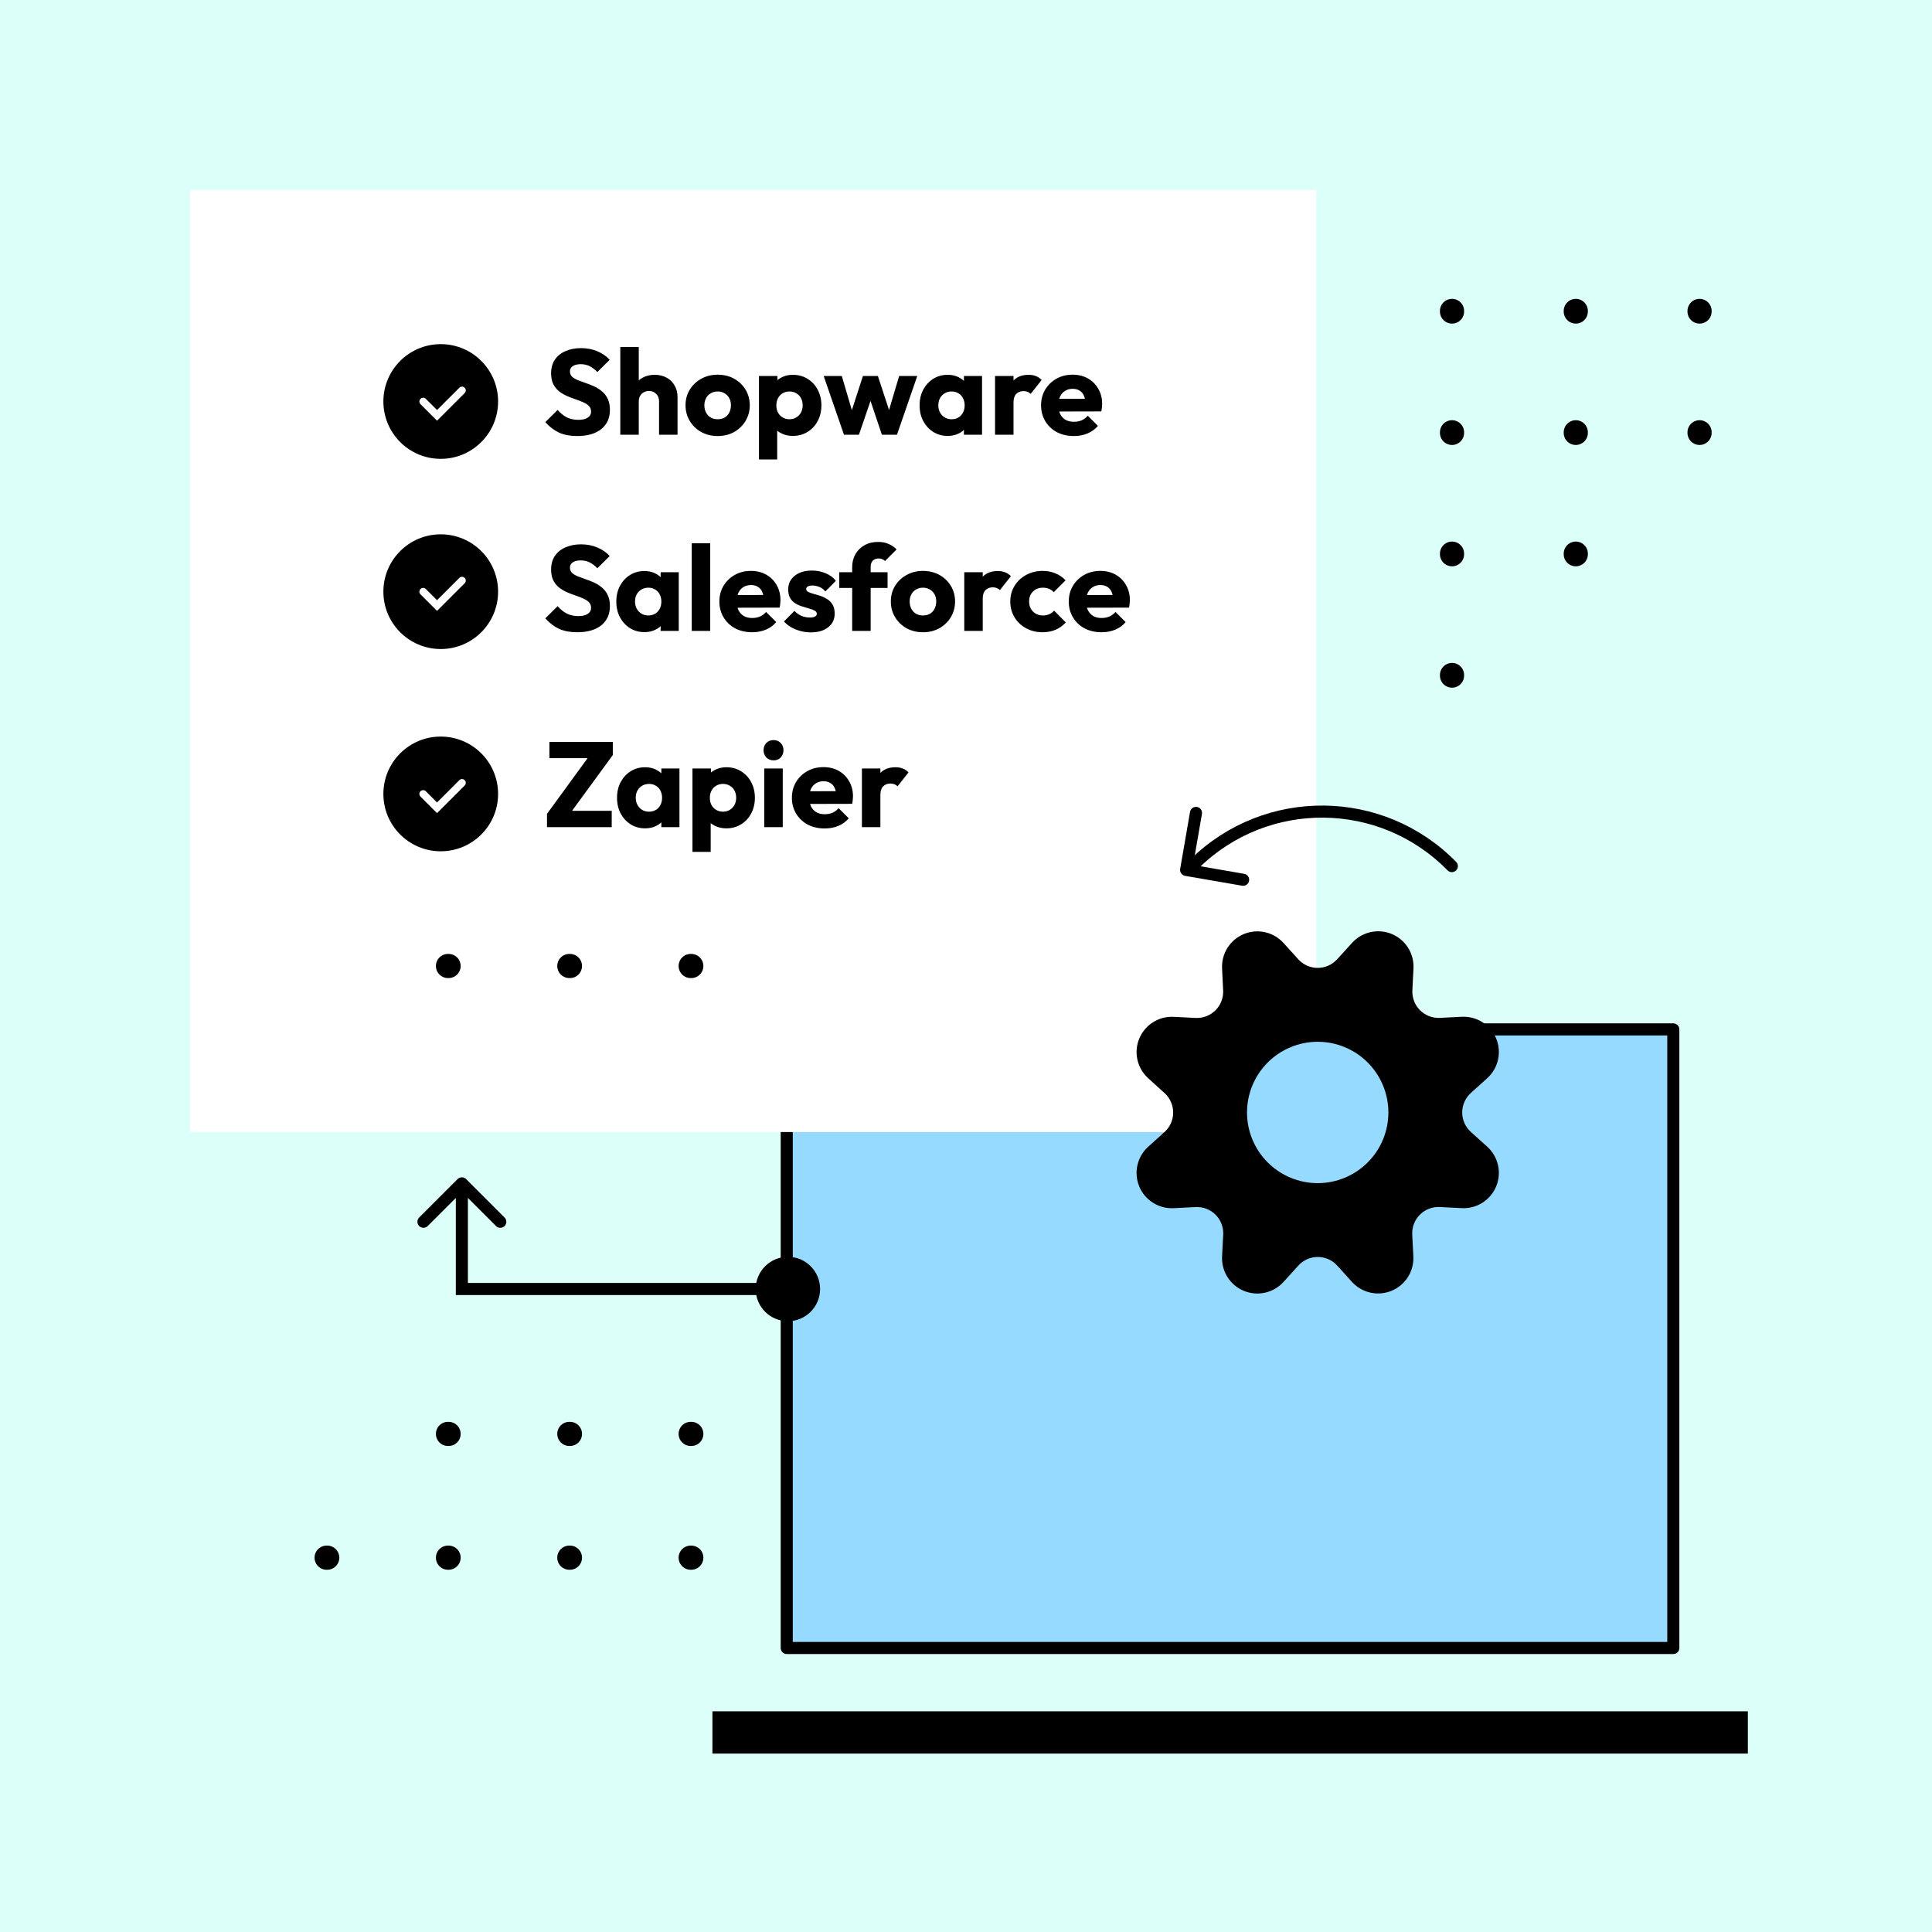
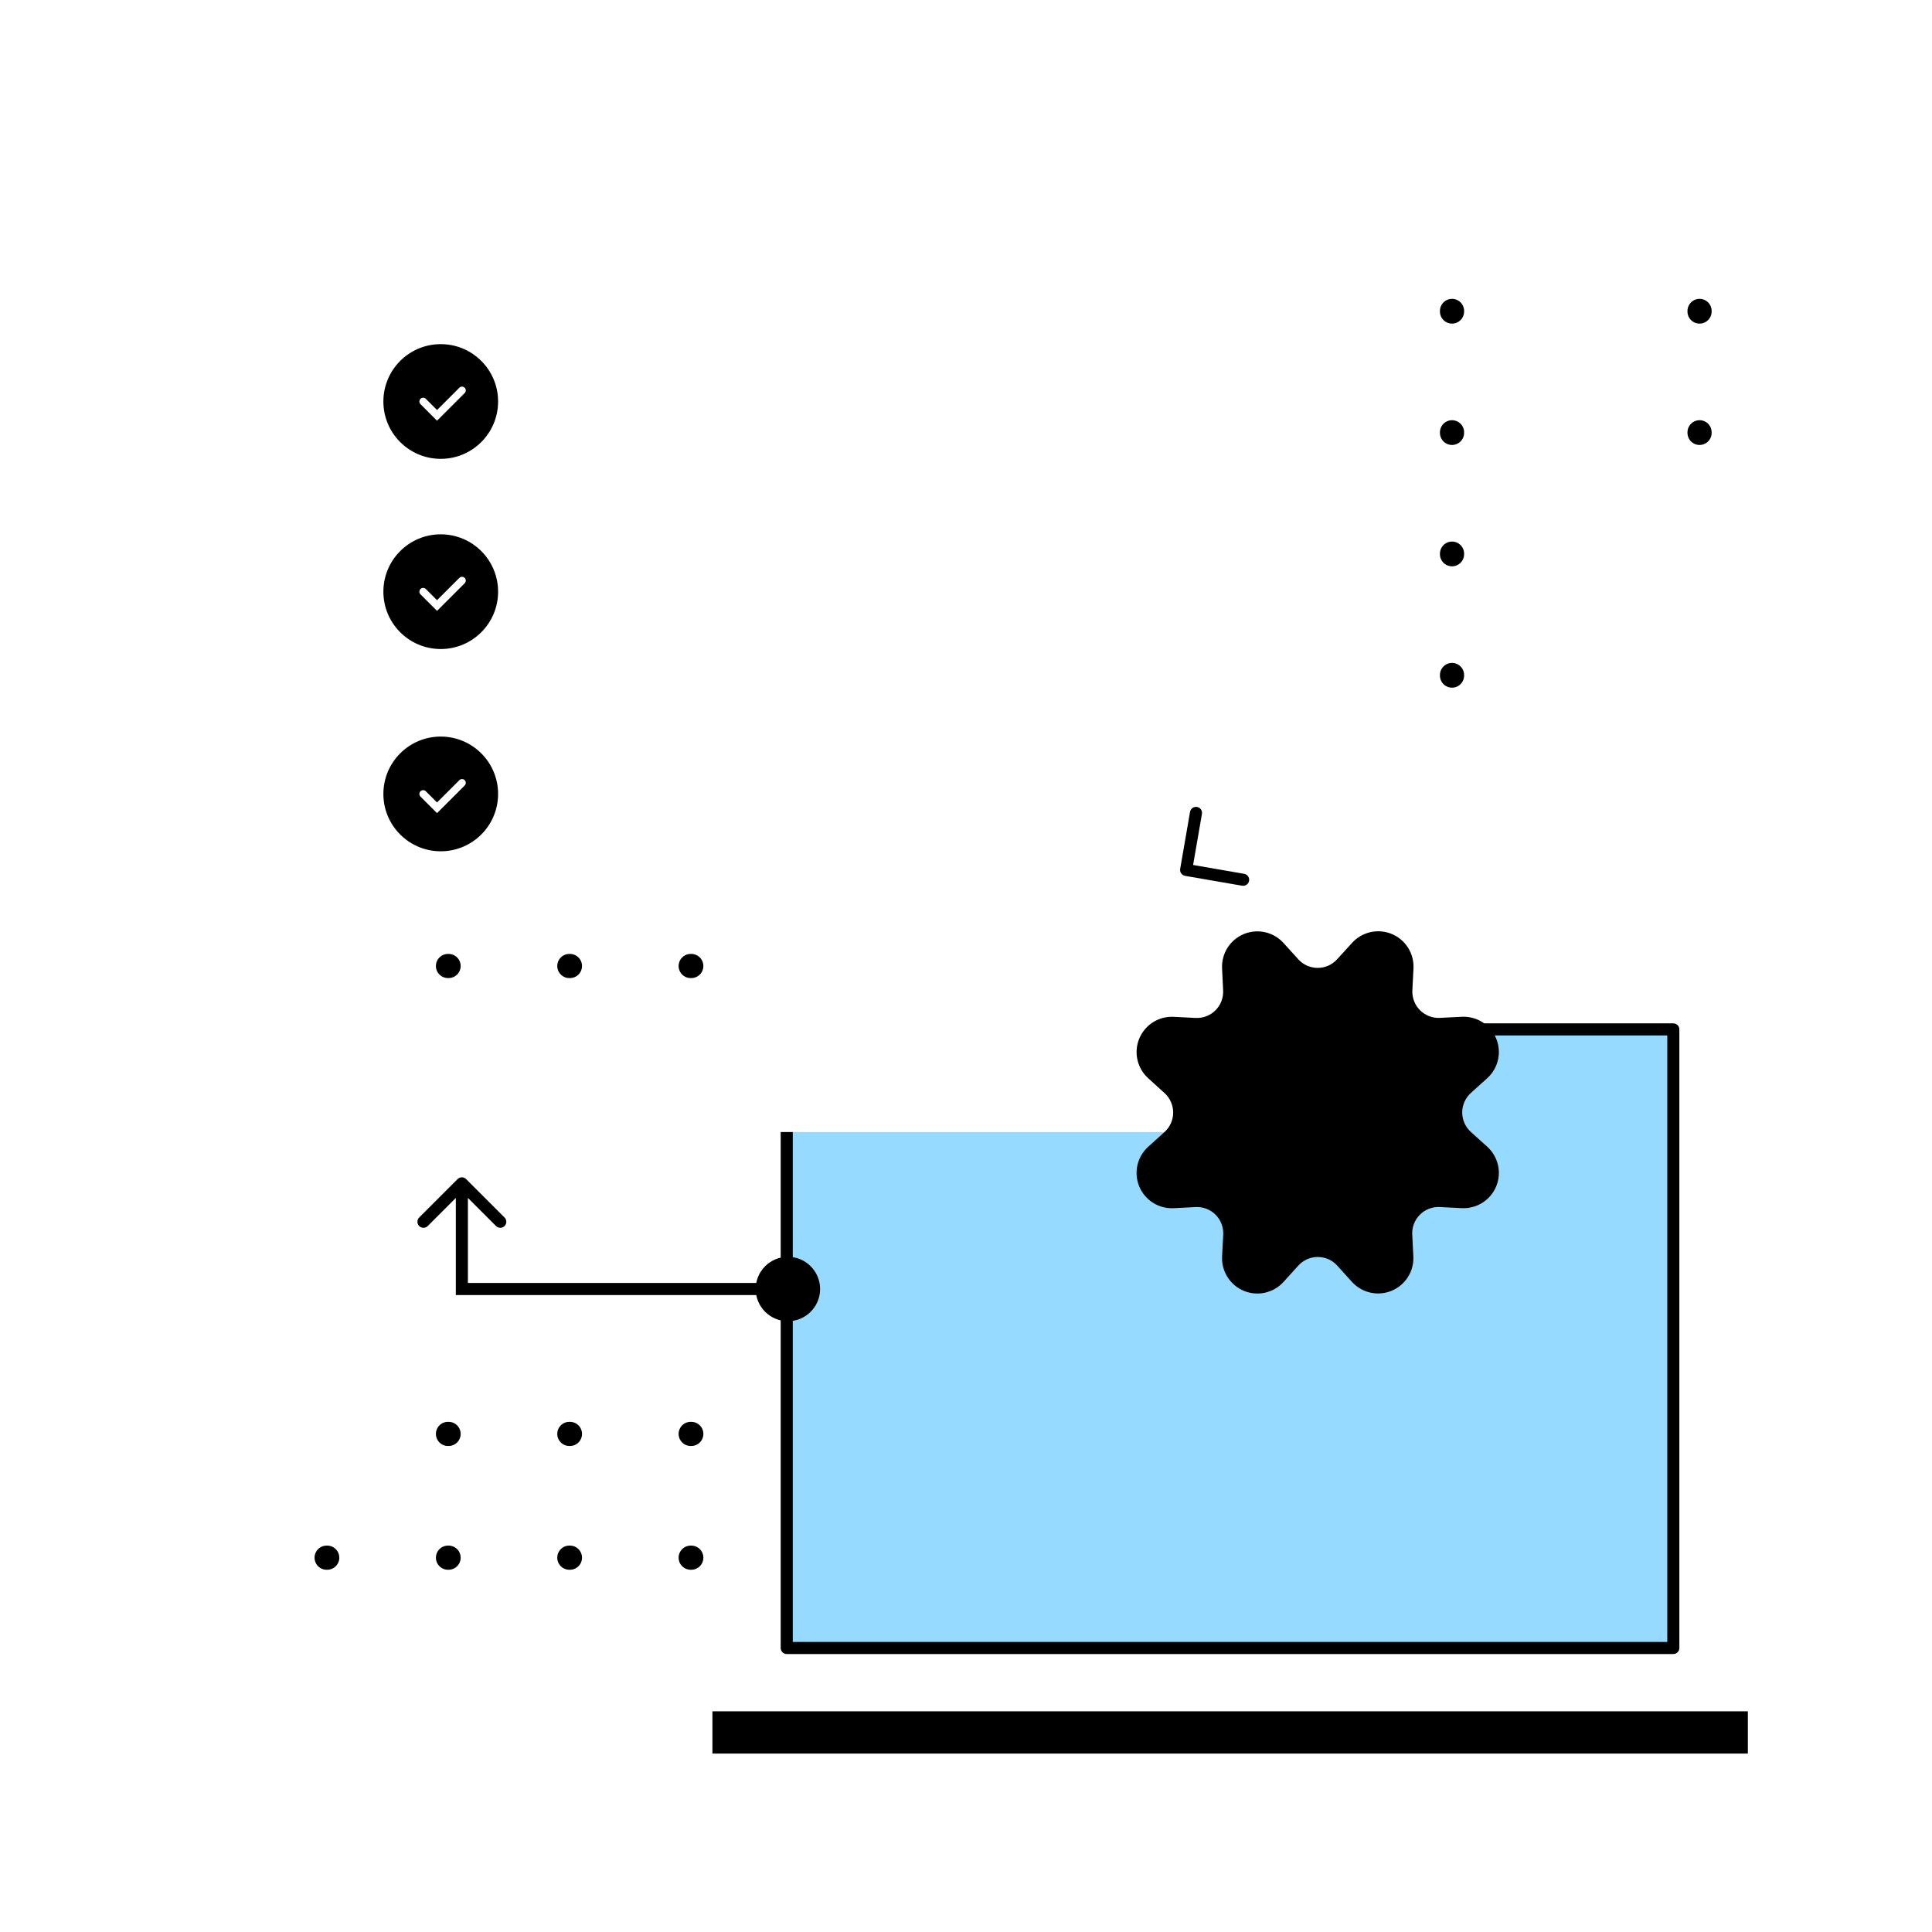
<svg xmlns="http://www.w3.org/2000/svg" width="640" height="640" viewBox="0 0 640 640" fill="none">
-   <rect width="640" height="640" fill="#DCFFFA" />
  <path d="M229 475L146 475" stroke="black" stroke-width="8" stroke-linecap="round" stroke-dasharray="0.2 40" />
  <path d="M229 516L102 516" stroke="black" stroke-width="8" stroke-linecap="round" stroke-dasharray="0.2 40" />
  <path d="M481 103L481 230" stroke="black" stroke-width="8" stroke-linecap="round" stroke-dasharray="0.2 40" />
-   <path d="M522 103L522 188" stroke="black" stroke-width="8" stroke-linecap="round" stroke-dasharray="0.2 40" />
  <path d="M563 103L563 145" stroke="black" stroke-width="8" stroke-linecap="round" stroke-dasharray="0.2 40" />
  <path d="M260.617 341H554.308V545.917H260.617V341Z" fill="#97DAFF" stroke="black" stroke-width="4" stroke-linecap="round" stroke-linejoin="round" />
  <line x1="243" y1="573.895" x2="572" y2="573.895" stroke="black" stroke-width="14" stroke-linecap="square" />
  <path d="M154.414 390.586C153.633 389.805 152.367 389.805 151.586 390.586L138.858 403.314C138.077 404.095 138.077 405.361 138.858 406.142C139.639 406.923 140.905 406.923 141.686 406.142L153 394.828L164.314 406.142C165.095 406.923 166.361 406.923 167.142 406.142C167.923 405.361 167.923 404.095 167.142 403.314L154.414 390.586ZM153 427H151V429H153V427ZM250.333 427C250.333 432.891 255.109 437.667 261 437.667C266.891 437.667 271.667 432.891 271.667 427C271.667 421.109 266.891 416.333 261 416.333C255.109 416.333 250.333 421.109 250.333 427ZM151 392V427H155V392H151ZM153 429H261V425H153V429Z" fill="black" />
  <rect x="63" y="63" width="373" height="312" fill="white" />
-   <path d="M191.2 144.44C188.88 144.44 186.88 144.067 185.2 143.32C183.547 142.547 182.027 141.387 180.64 139.84L184.72 135.8C185.627 136.84 186.627 137.653 187.72 138.24C188.84 138.8 190.133 139.08 191.6 139.08C192.933 139.08 193.96 138.84 194.68 138.36C195.427 137.88 195.8 137.213 195.8 136.36C195.8 135.587 195.56 134.96 195.08 134.48C194.6 134 193.96 133.587 193.16 133.24C192.387 132.893 191.52 132.56 190.56 132.24C189.627 131.92 188.693 131.56 187.76 131.16C186.827 130.733 185.96 130.213 185.16 129.6C184.387 128.96 183.76 128.173 183.28 127.24C182.8 126.28 182.56 125.08 182.56 123.64C182.56 121.907 182.973 120.413 183.8 119.16C184.653 117.907 185.827 116.96 187.32 116.32C188.813 115.653 190.533 115.32 192.48 115.32C194.453 115.32 196.253 115.667 197.88 116.36C199.533 117.053 200.893 118 201.96 119.2L197.88 123.24C197.027 122.36 196.16 121.707 195.28 121.28C194.427 120.853 193.453 120.64 192.36 120.64C191.267 120.64 190.4 120.853 189.76 121.28C189.12 121.68 188.8 122.267 188.8 123.04C188.8 123.76 189.04 124.347 189.52 124.8C190 125.227 190.627 125.6 191.4 125.92C192.2 126.24 193.067 126.56 194 126.88C194.96 127.2 195.907 127.573 196.84 128C197.773 128.427 198.627 128.973 199.4 129.64C200.2 130.28 200.84 131.107 201.32 132.12C201.8 133.107 202.04 134.333 202.04 135.8C202.04 138.493 201.08 140.613 199.16 142.16C197.24 143.68 194.587 144.44 191.2 144.44ZM218.32 144V132.92C218.32 131.907 218 131.093 217.36 130.48C216.747 129.84 215.96 129.52 215 129.52C214.334 129.52 213.747 129.667 213.24 129.96C212.734 130.227 212.334 130.627 212.04 131.16C211.747 131.667 211.6 132.253 211.6 132.92L209.24 131.76C209.24 130.24 209.56 128.907 210.2 127.76C210.84 126.613 211.734 125.733 212.88 125.12C214.027 124.48 215.347 124.16 216.84 124.16C218.36 124.16 219.694 124.48 220.84 125.12C221.987 125.733 222.867 126.6 223.48 127.72C224.12 128.813 224.44 130.093 224.44 131.56V144H218.32ZM205.48 144V114.96H211.6V144H205.48ZM237.731 144.44C235.731 144.44 233.918 144 232.291 143.12C230.691 142.213 229.424 140.987 228.491 139.44C227.558 137.893 227.091 136.16 227.091 134.24C227.091 132.32 227.558 130.6 228.491 129.08C229.424 127.56 230.691 126.36 232.291 125.48C233.891 124.573 235.704 124.12 237.731 124.12C239.758 124.12 241.571 124.56 243.171 125.44C244.771 126.32 246.038 127.533 246.971 129.08C247.904 130.6 248.371 132.32 248.371 134.24C248.371 136.16 247.904 137.893 246.971 139.44C246.038 140.987 244.771 142.213 243.171 143.12C241.571 144 239.758 144.44 237.731 144.44ZM237.731 138.88C238.611 138.88 239.384 138.693 240.051 138.32C240.718 137.92 241.224 137.373 241.571 136.68C241.944 135.96 242.131 135.147 242.131 134.24C242.131 133.333 241.944 132.547 241.571 131.88C241.198 131.187 240.678 130.653 240.011 130.28C239.371 129.88 238.611 129.68 237.731 129.68C236.878 129.68 236.118 129.88 235.451 130.28C234.784 130.653 234.264 131.187 233.891 131.88C233.518 132.573 233.331 133.373 233.331 134.28C233.331 135.16 233.518 135.96 233.891 136.68C234.264 137.373 234.784 137.92 235.451 138.32C236.118 138.693 236.878 138.88 237.731 138.88ZM262.618 144.4C261.311 144.4 260.111 144.147 259.018 143.64C257.924 143.133 257.031 142.44 256.338 141.56C255.644 140.653 255.244 139.627 255.138 138.48V130.28C255.244 129.133 255.644 128.093 256.338 127.16C257.031 126.227 257.924 125.493 259.018 124.96C260.111 124.427 261.311 124.16 262.618 124.16C264.458 124.16 266.084 124.6 267.498 125.48C268.938 126.36 270.058 127.56 270.858 129.08C271.684 130.6 272.098 132.333 272.098 134.28C272.098 136.227 271.684 137.96 270.858 139.48C270.058 141 268.938 142.2 267.498 143.08C266.084 143.96 264.458 144.4 262.618 144.4ZM251.418 152.2V124.56H257.538V129.56L256.538 134.28L257.458 139V152.2H251.418ZM261.498 138.88C262.378 138.88 263.138 138.68 263.778 138.28C264.444 137.88 264.964 137.333 265.338 136.64C265.711 135.947 265.898 135.16 265.898 134.28C265.898 133.373 265.711 132.573 265.338 131.88C264.964 131.187 264.444 130.653 263.778 130.28C263.138 129.88 262.391 129.68 261.538 129.68C260.684 129.68 259.924 129.88 259.258 130.28C258.618 130.653 258.111 131.187 257.738 131.88C257.364 132.573 257.178 133.373 257.178 134.28C257.178 135.16 257.351 135.947 257.698 136.64C258.071 137.333 258.591 137.88 259.258 138.28C259.924 138.68 260.671 138.88 261.498 138.88ZM279.576 144L272.856 124.56H278.856L283.016 138.68L281.256 138.72L285.856 124.56H290.816L295.456 138.72L293.656 138.68L297.856 124.56H303.856L297.136 144H292.136L287.616 130.56H289.136L284.536 144H279.576ZM313.952 144.4C312.165 144.4 310.565 143.96 309.152 143.08C307.765 142.2 306.659 141 305.832 139.48C305.032 137.96 304.632 136.227 304.632 134.28C304.632 132.333 305.032 130.6 305.832 129.08C306.659 127.56 307.765 126.36 309.152 125.48C310.565 124.6 312.165 124.16 313.952 124.16C315.259 124.16 316.432 124.413 317.472 124.92C318.539 125.427 319.405 126.133 320.072 127.04C320.739 127.92 321.112 128.933 321.192 130.08V138.48C321.112 139.627 320.739 140.653 320.072 141.56C319.432 142.44 318.579 143.133 317.512 143.64C316.445 144.147 315.259 144.4 313.952 144.4ZM315.192 138.88C316.499 138.88 317.552 138.453 318.352 137.6C319.152 136.72 319.552 135.613 319.552 134.28C319.552 133.373 319.365 132.573 318.992 131.88C318.645 131.187 318.139 130.653 317.472 130.28C316.832 129.88 316.085 129.68 315.232 129.68C314.379 129.68 313.619 129.88 312.952 130.28C312.312 130.653 311.792 131.187 311.392 131.88C311.019 132.573 310.832 133.373 310.832 134.28C310.832 135.16 311.019 135.947 311.392 136.64C311.765 137.333 312.285 137.88 312.952 138.28C313.619 138.68 314.365 138.88 315.192 138.88ZM319.312 144V138.76L320.232 134.04L319.312 129.32V124.56H325.312V144H319.312ZM329.621 144V124.56H335.741V144H329.621ZM335.741 133.32L333.181 131.32C333.688 129.053 334.541 127.293 335.741 126.04C336.941 124.787 338.608 124.16 340.741 124.16C341.674 124.16 342.488 124.307 343.181 124.6C343.901 124.867 344.528 125.293 345.061 125.88L341.421 130.48C341.154 130.187 340.821 129.96 340.421 129.8C340.021 129.64 339.568 129.56 339.061 129.56C338.048 129.56 337.234 129.88 336.621 130.52C336.034 131.133 335.741 132.067 335.741 133.32ZM355.744 144.44C353.638 144.44 351.758 144.013 350.104 143.16C348.478 142.28 347.198 141.067 346.264 139.52C345.331 137.973 344.864 136.227 344.864 134.28C344.864 132.333 345.318 130.6 346.224 129.08C347.158 127.533 348.411 126.32 349.984 125.44C351.558 124.56 353.331 124.12 355.304 124.12C357.224 124.12 358.918 124.533 360.384 125.36C361.851 126.187 362.998 127.333 363.824 128.8C364.678 130.267 365.104 131.947 365.104 133.84C365.104 134.187 365.078 134.56 365.024 134.96C364.998 135.333 364.931 135.773 364.824 136.28L348.064 136.32V132.12L362.224 132.08L359.584 133.84C359.558 132.72 359.384 131.8 359.064 131.08C358.744 130.333 358.264 129.773 357.624 129.4C357.011 129 356.251 128.8 355.344 128.8C354.384 128.8 353.544 129.027 352.824 129.48C352.131 129.907 351.584 130.52 351.184 131.32C350.811 132.12 350.624 133.093 350.624 134.24C350.624 135.387 350.824 136.373 351.224 137.2C351.651 138 352.238 138.627 352.984 139.08C353.758 139.507 354.664 139.72 355.704 139.72C356.664 139.72 357.531 139.56 358.304 139.24C359.078 138.893 359.758 138.387 360.344 137.72L363.704 141.08C362.744 142.2 361.584 143.04 360.224 143.6C358.864 144.16 357.371 144.44 355.744 144.44ZM191.2 209.44C188.88 209.44 186.88 209.067 185.2 208.32C183.547 207.547 182.027 206.387 180.64 204.84L184.72 200.8C185.627 201.84 186.627 202.653 187.72 203.24C188.84 203.8 190.133 204.08 191.6 204.08C192.933 204.08 193.96 203.84 194.68 203.36C195.427 202.88 195.8 202.213 195.8 201.36C195.8 200.587 195.56 199.96 195.08 199.48C194.6 199 193.96 198.587 193.16 198.24C192.387 197.893 191.52 197.56 190.56 197.24C189.627 196.92 188.693 196.56 187.76 196.16C186.827 195.733 185.96 195.213 185.16 194.6C184.387 193.96 183.76 193.173 183.28 192.24C182.8 191.28 182.56 190.08 182.56 188.64C182.56 186.907 182.973 185.413 183.8 184.16C184.653 182.907 185.827 181.96 187.32 181.32C188.813 180.653 190.533 180.32 192.48 180.32C194.453 180.32 196.253 180.667 197.88 181.36C199.533 182.053 200.893 183 201.96 184.2L197.88 188.24C197.027 187.36 196.16 186.707 195.28 186.28C194.427 185.853 193.453 185.64 192.36 185.64C191.267 185.64 190.4 185.853 189.76 186.28C189.12 186.68 188.8 187.267 188.8 188.04C188.8 188.76 189.04 189.347 189.52 189.8C190 190.227 190.627 190.6 191.4 190.92C192.2 191.24 193.067 191.56 194 191.88C194.96 192.2 195.907 192.573 196.84 193C197.773 193.427 198.627 193.973 199.4 194.64C200.2 195.28 200.84 196.107 201.32 197.12C201.8 198.107 202.04 199.333 202.04 200.8C202.04 203.493 201.08 205.613 199.16 207.16C197.24 208.68 194.587 209.44 191.2 209.44ZM213.483 209.4C211.696 209.4 210.096 208.96 208.683 208.08C207.296 207.2 206.19 206 205.363 204.48C204.563 202.96 204.163 201.227 204.163 199.28C204.163 197.333 204.563 195.6 205.363 194.08C206.19 192.56 207.296 191.36 208.683 190.48C210.096 189.6 211.696 189.16 213.483 189.16C214.79 189.16 215.963 189.413 217.003 189.92C218.07 190.427 218.936 191.133 219.603 192.04C220.27 192.92 220.643 193.933 220.723 195.08V203.48C220.643 204.627 220.27 205.653 219.603 206.56C218.963 207.44 218.11 208.133 217.043 208.64C215.976 209.147 214.79 209.4 213.483 209.4ZM214.723 203.88C216.03 203.88 217.083 203.453 217.883 202.6C218.683 201.72 219.083 200.613 219.083 199.28C219.083 198.373 218.896 197.573 218.523 196.88C218.176 196.187 217.67 195.653 217.003 195.28C216.363 194.88 215.616 194.68 214.763 194.68C213.91 194.68 213.15 194.88 212.483 195.28C211.843 195.653 211.323 196.187 210.923 196.88C210.55 197.573 210.363 198.373 210.363 199.28C210.363 200.16 210.55 200.947 210.923 201.64C211.296 202.333 211.816 202.88 212.483 203.28C213.15 203.68 213.896 203.88 214.723 203.88ZM218.843 209V203.76L219.763 199.04L218.843 194.32V189.56H224.843V209H218.843ZM229.152 209V179.96H235.272V209H229.152ZM249.182 209.44C247.075 209.44 245.195 209.013 243.542 208.16C241.915 207.28 240.635 206.067 239.702 204.52C238.769 202.973 238.302 201.227 238.302 199.28C238.302 197.333 238.755 195.6 239.662 194.08C240.595 192.533 241.849 191.32 243.422 190.44C244.995 189.56 246.769 189.12 248.742 189.12C250.662 189.12 252.355 189.533 253.822 190.36C255.289 191.187 256.435 192.333 257.262 193.8C258.115 195.267 258.542 196.947 258.542 198.84C258.542 199.187 258.515 199.56 258.462 199.96C258.435 200.333 258.369 200.773 258.262 201.28L241.502 201.32V197.12L255.662 197.08L253.022 198.84C252.995 197.72 252.822 196.8 252.502 196.08C252.182 195.333 251.702 194.773 251.062 194.4C250.449 194 249.689 193.8 248.782 193.8C247.822 193.8 246.982 194.027 246.262 194.48C245.569 194.907 245.022 195.52 244.622 196.32C244.249 197.12 244.062 198.093 244.062 199.24C244.062 200.387 244.262 201.373 244.662 202.2C245.089 203 245.675 203.627 246.422 204.08C247.195 204.507 248.102 204.72 249.142 204.72C250.102 204.72 250.969 204.56 251.742 204.24C252.515 203.893 253.195 203.387 253.782 202.72L257.142 206.08C256.182 207.2 255.022 208.04 253.662 208.6C252.302 209.16 250.809 209.44 249.182 209.44ZM268.576 209.48C267.429 209.48 266.296 209.333 265.176 209.04C264.083 208.747 263.056 208.333 262.096 207.8C261.163 207.24 260.363 206.6 259.696 205.88L263.176 202.36C263.816 203.053 264.576 203.6 265.456 204C266.336 204.373 267.296 204.56 268.336 204.56C269.056 204.56 269.603 204.453 269.976 204.24C270.376 204.027 270.576 203.733 270.576 203.36C270.576 202.88 270.336 202.52 269.856 202.28C269.403 202.013 268.816 201.787 268.096 201.6C267.376 201.387 266.616 201.16 265.816 200.92C265.016 200.68 264.256 200.347 263.536 199.92C262.816 199.493 262.229 198.907 261.776 198.16C261.323 197.387 261.096 196.413 261.096 195.24C261.096 193.987 261.416 192.907 262.056 192C262.696 191.067 263.603 190.333 264.776 189.8C265.949 189.267 267.323 189 268.896 189C270.549 189 272.069 189.293 273.456 189.88C274.869 190.44 276.016 191.28 276.896 192.4L273.416 195.92C272.803 195.2 272.109 194.693 271.336 194.4C270.589 194.107 269.856 193.96 269.136 193.96C268.443 193.96 267.923 194.067 267.576 194.28C267.229 194.467 267.056 194.747 267.056 195.12C267.056 195.52 267.283 195.84 267.736 196.08C268.189 196.32 268.776 196.533 269.496 196.72C270.216 196.907 270.976 197.133 271.776 197.4C272.576 197.667 273.336 198.027 274.056 198.48C274.776 198.933 275.363 199.547 275.816 200.32C276.269 201.067 276.496 202.053 276.496 203.28C276.496 205.173 275.776 206.68 274.336 207.8C272.923 208.92 271.003 209.48 268.576 209.48ZM282.296 209V187.88C282.296 186.307 282.643 184.893 283.336 183.64C284.056 182.36 285.056 181.36 286.336 180.64C287.616 179.893 289.136 179.52 290.896 179.52C292.23 179.52 293.39 179.747 294.376 180.2C295.39 180.627 296.27 181.227 297.016 182L293.176 185.84C292.91 185.573 292.603 185.373 292.256 185.24C291.936 185.08 291.55 185 291.096 185C290.27 185 289.616 185.24 289.136 185.72C288.656 186.2 288.416 186.853 288.416 187.68V209H282.296ZM278.016 194.76V189.56H294.016V194.76H278.016ZM305.739 209.44C303.739 209.44 301.925 209 300.299 208.12C298.699 207.213 297.432 205.987 296.499 204.44C295.565 202.893 295.099 201.16 295.099 199.24C295.099 197.32 295.565 195.6 296.499 194.08C297.432 192.56 298.699 191.36 300.299 190.48C301.899 189.573 303.712 189.12 305.739 189.12C307.765 189.12 309.579 189.56 311.179 190.44C312.779 191.32 314.045 192.533 314.979 194.08C315.912 195.6 316.379 197.32 316.379 199.24C316.379 201.16 315.912 202.893 314.979 204.44C314.045 205.987 312.779 207.213 311.179 208.12C309.579 209 307.765 209.44 305.739 209.44ZM305.739 203.88C306.619 203.88 307.392 203.693 308.059 203.32C308.725 202.92 309.232 202.373 309.579 201.68C309.952 200.96 310.139 200.147 310.139 199.24C310.139 198.333 309.952 197.547 309.579 196.88C309.205 196.187 308.685 195.653 308.019 195.28C307.379 194.88 306.619 194.68 305.739 194.68C304.885 194.68 304.125 194.88 303.459 195.28C302.792 195.653 302.272 196.187 301.899 196.88C301.525 197.573 301.339 198.373 301.339 199.28C301.339 200.16 301.525 200.96 301.899 201.68C302.272 202.373 302.792 202.92 303.459 203.32C304.125 203.693 304.885 203.88 305.739 203.88ZM319.426 209V189.56H325.546V209H319.426ZM325.546 198.32L322.986 196.32C323.492 194.053 324.346 192.293 325.546 191.04C326.746 189.787 328.412 189.16 330.546 189.16C331.479 189.16 332.292 189.307 332.986 189.6C333.706 189.867 334.332 190.293 334.866 190.88L331.226 195.48C330.959 195.187 330.626 194.96 330.226 194.8C329.826 194.64 329.372 194.56 328.866 194.56C327.852 194.56 327.039 194.88 326.426 195.52C325.839 196.133 325.546 197.067 325.546 198.32ZM345.349 209.44C343.349 209.44 341.536 209 339.909 208.12C338.282 207.24 337.002 206.027 336.069 204.48C335.136 202.933 334.669 201.2 334.669 199.28C334.669 197.333 335.136 195.6 336.069 194.08C337.029 192.533 338.322 191.32 339.949 190.44C341.576 189.56 343.402 189.12 345.429 189.12C346.949 189.12 348.336 189.387 349.589 189.92C350.869 190.427 352.002 191.2 352.989 192.24L349.069 196.16C348.616 195.653 348.082 195.28 347.469 195.04C346.882 194.8 346.202 194.68 345.429 194.68C344.549 194.68 343.762 194.88 343.069 195.28C342.402 195.653 341.869 196.187 341.469 196.88C341.096 197.547 340.909 198.333 340.909 199.24C340.909 200.147 341.096 200.947 341.469 201.64C341.869 202.333 342.416 202.88 343.109 203.28C343.802 203.68 344.576 203.88 345.429 203.88C346.229 203.88 346.936 203.747 347.549 203.48C348.189 203.187 348.736 202.787 349.189 202.28L353.069 206.2C352.056 207.267 350.909 208.08 349.629 208.64C348.349 209.173 346.922 209.44 345.349 209.44ZM364.924 209.44C362.817 209.44 360.937 209.013 359.284 208.16C357.657 207.28 356.377 206.067 355.444 204.52C354.511 202.973 354.044 201.227 354.044 199.28C354.044 197.333 354.497 195.6 355.404 194.08C356.337 192.533 357.591 191.32 359.164 190.44C360.737 189.56 362.511 189.12 364.484 189.12C366.404 189.12 368.097 189.533 369.564 190.36C371.031 191.187 372.177 192.333 373.004 193.8C373.857 195.267 374.284 196.947 374.284 198.84C374.284 199.187 374.257 199.56 374.204 199.96C374.177 200.333 374.111 200.773 374.004 201.28L357.244 201.32V197.12L371.404 197.08L368.764 198.84C368.737 197.72 368.564 196.8 368.244 196.08C367.924 195.333 367.444 194.773 366.804 194.4C366.191 194 365.431 193.8 364.524 193.8C363.564 193.8 362.724 194.027 362.004 194.48C361.311 194.907 360.764 195.52 360.364 196.32C359.991 197.12 359.804 198.093 359.804 199.24C359.804 200.387 360.004 201.373 360.404 202.2C360.831 203 361.417 203.627 362.164 204.08C362.937 204.507 363.844 204.72 364.884 204.72C365.844 204.72 366.711 204.56 367.484 204.24C368.257 203.893 368.937 203.387 369.524 202.72L372.884 206.08C371.924 207.2 370.764 208.04 369.404 208.6C368.044 209.16 366.551 209.44 364.924 209.44ZM181.2 269.6L195.4 250.12H203L188.76 269.6H181.2ZM181.2 274V269.6L185.36 268.6H202.64V274H181.2ZM182 251.16V245.76H203V250.12L198.76 251.16H182ZM213.717 274.4C211.931 274.4 210.331 273.96 208.918 273.08C207.531 272.2 206.424 271 205.598 269.48C204.798 267.96 204.398 266.227 204.398 264.28C204.398 262.333 204.798 260.6 205.598 259.08C206.424 257.56 207.531 256.36 208.918 255.48C210.331 254.6 211.931 254.16 213.717 254.16C215.024 254.16 216.198 254.413 217.238 254.92C218.304 255.427 219.171 256.133 219.838 257.04C220.504 257.92 220.878 258.933 220.958 260.08V268.48C220.878 269.627 220.504 270.653 219.838 271.56C219.198 272.44 218.344 273.133 217.278 273.64C216.211 274.147 215.024 274.4 213.717 274.4ZM214.958 268.88C216.264 268.88 217.318 268.453 218.118 267.6C218.918 266.72 219.318 265.613 219.318 264.28C219.318 263.373 219.131 262.573 218.758 261.88C218.411 261.187 217.904 260.653 217.238 260.28C216.598 259.88 215.851 259.68 214.998 259.68C214.144 259.68 213.384 259.88 212.718 260.28C212.078 260.653 211.558 261.187 211.158 261.88C210.784 262.573 210.598 263.373 210.598 264.28C210.598 265.16 210.784 265.947 211.158 266.64C211.531 267.333 212.051 267.88 212.718 268.28C213.384 268.68 214.131 268.88 214.958 268.88ZM219.078 274V268.76L219.998 264.04L219.078 259.32V254.56H225.078V274H219.078ZM240.587 274.4C239.28 274.4 238.08 274.147 236.987 273.64C235.893 273.133 235 272.44 234.307 271.56C233.613 270.653 233.213 269.627 233.107 268.48V260.28C233.213 259.133 233.613 258.093 234.307 257.16C235 256.227 235.893 255.493 236.987 254.96C238.08 254.427 239.28 254.16 240.587 254.16C242.427 254.16 244.053 254.6 245.467 255.48C246.907 256.36 248.027 257.56 248.827 259.08C249.653 260.6 250.067 262.333 250.067 264.28C250.067 266.227 249.653 267.96 248.827 269.48C248.027 271 246.907 272.2 245.467 273.08C244.053 273.96 242.427 274.4 240.587 274.4ZM229.387 282.2V254.56H235.507V259.56L234.507 264.28L235.427 269V282.2H229.387ZM239.467 268.88C240.347 268.88 241.107 268.68 241.747 268.28C242.413 267.88 242.933 267.333 243.307 266.64C243.68 265.947 243.867 265.16 243.867 264.28C243.867 263.373 243.68 262.573 243.307 261.88C242.933 261.187 242.413 260.653 241.747 260.28C241.107 259.88 240.36 259.68 239.507 259.68C238.653 259.68 237.893 259.88 237.227 260.28C236.587 260.653 236.08 261.187 235.707 261.88C235.333 262.573 235.147 263.373 235.147 264.28C235.147 265.16 235.32 265.947 235.667 266.64C236.04 267.333 236.56 267.88 237.227 268.28C237.893 268.68 238.64 268.88 239.467 268.88ZM253.176 274V254.56H259.296V274H253.176ZM256.256 251.88C255.296 251.88 254.496 251.56 253.856 250.92C253.242 250.253 252.936 249.453 252.936 248.52C252.936 247.56 253.242 246.76 253.856 246.12C254.496 245.48 255.296 245.16 256.256 245.16C257.216 245.16 258.002 245.48 258.616 246.12C259.229 246.76 259.536 247.56 259.536 248.52C259.536 249.453 259.229 250.253 258.616 250.92C258.002 251.56 257.216 251.88 256.256 251.88ZM273.205 274.44C271.099 274.44 269.219 274.013 267.565 273.16C265.939 272.28 264.659 271.067 263.725 269.52C262.792 267.973 262.325 266.227 262.325 264.28C262.325 262.333 262.779 260.6 263.685 259.08C264.619 257.533 265.872 256.32 267.445 255.44C269.019 254.56 270.792 254.12 272.765 254.12C274.685 254.12 276.379 254.533 277.845 255.36C279.312 256.187 280.459 257.333 281.285 258.8C282.139 260.267 282.565 261.947 282.565 263.84C282.565 264.187 282.539 264.56 282.485 264.96C282.459 265.333 282.392 265.773 282.285 266.28L265.525 266.32V262.12L279.685 262.08L277.045 263.84C277.019 262.72 276.845 261.8 276.525 261.08C276.205 260.333 275.725 259.773 275.085 259.4C274.472 259 273.712 258.8 272.805 258.8C271.845 258.8 271.005 259.027 270.285 259.48C269.592 259.907 269.045 260.52 268.645 261.32C268.272 262.12 268.085 263.093 268.085 264.24C268.085 265.387 268.285 266.373 268.685 267.2C269.112 268 269.699 268.627 270.445 269.08C271.219 269.507 272.125 269.72 273.165 269.72C274.125 269.72 274.992 269.56 275.765 269.24C276.539 268.893 277.219 268.387 277.805 267.72L281.165 271.08C280.205 272.2 279.045 273.04 277.685 273.6C276.325 274.16 274.832 274.44 273.205 274.44ZM285.519 274V254.56H291.639V274H285.519ZM291.639 263.32L289.079 261.32C289.586 259.053 290.439 257.293 291.639 256.04C292.839 254.787 294.506 254.16 296.639 254.16C297.573 254.16 298.386 254.307 299.079 254.6C299.799 254.867 300.426 255.293 300.959 255.88L297.319 260.48C297.053 260.187 296.719 259.96 296.319 259.8C295.919 259.64 295.466 259.56 294.959 259.56C293.946 259.56 293.133 259.88 292.519 260.52C291.933 261.133 291.639 262.067 291.639 263.32Z" fill="black" />
  <circle cx="146" cy="133" r="19" fill="black" />
  <path d="M140.177 133L144.774 137.597L153.048 129.323" stroke="white" stroke-width="2.5" stroke-linecap="round" />
  <circle cx="146" cy="196" r="19" fill="black" />
  <path d="M140.177 196L144.774 200.597L153.048 192.323" stroke="white" stroke-width="2.5" stroke-linecap="round" />
  <circle cx="146" cy="263" r="19" fill="black" />
  <path d="M140.177 263L144.774 267.597L153.048 259.323" stroke="white" stroke-width="2.5" stroke-linecap="round" />
  <path d="M229 320L146 320" stroke="black" stroke-width="8" stroke-linecap="round" stroke-dasharray="0.2 40" />
  <path d="M428.939 318.76C429.894 319.82 431.061 320.668 432.364 321.248C433.667 321.828 435.078 322.127 436.505 322.127C437.931 322.127 439.342 321.828 440.645 321.248C441.948 320.668 443.115 319.82 444.07 318.76L448.992 313.359C450.403 311.798 452.262 310.712 454.315 310.249C456.368 309.787 458.513 309.971 460.457 310.776C462.401 311.582 464.048 312.969 465.172 314.748C466.296 316.527 466.842 318.61 466.735 320.711L466.366 327.996C466.294 329.417 466.521 330.837 467.032 332.165C467.543 333.493 468.326 334.699 469.331 335.706C470.337 336.713 471.542 337.498 472.869 338.011C474.196 338.523 475.616 338.753 477.037 338.683L484.322 338.314C486.422 338.21 488.503 338.759 490.279 339.884C492.055 341.009 493.44 342.656 494.243 344.599C495.047 346.543 495.229 348.687 494.767 350.738C494.304 352.789 493.218 354.647 491.658 356.056L486.236 360.947C485.178 361.904 484.332 363.071 483.752 364.375C483.173 365.678 482.874 367.089 482.874 368.515C482.874 369.942 483.173 371.353 483.752 372.656C484.332 373.96 485.178 375.127 486.236 376.083L491.658 380.974C493.219 382.385 494.306 384.244 494.768 386.297C495.231 388.35 495.047 390.495 494.241 392.439C493.436 394.383 492.048 396.03 490.269 397.154C488.491 398.278 486.408 398.824 484.306 398.717L477.022 398.348C475.597 398.275 474.174 398.501 472.843 399.013C471.512 399.524 470.303 400.31 469.294 401.318C468.286 402.327 467.501 403.535 466.989 404.867C466.477 406.198 466.251 407.621 466.324 409.045L466.693 416.33C466.787 418.421 466.234 420.49 465.11 422.256C463.987 424.021 462.347 425.398 460.413 426.2C458.48 427.001 456.346 427.188 454.303 426.735C452.26 426.281 450.406 425.21 448.992 423.666L444.096 418.25C443.14 417.191 441.973 416.345 440.67 415.766C439.367 415.187 437.957 414.888 436.531 414.888C435.105 414.888 433.694 415.187 432.391 415.766C431.088 416.345 429.921 417.191 428.965 418.25L424.048 423.666C422.637 425.217 420.782 426.295 418.736 426.754C416.69 427.212 414.552 427.028 412.615 426.227C410.677 425.426 409.033 424.047 407.908 422.277C406.783 420.508 406.23 418.435 406.326 416.34L406.701 409.056C406.774 407.632 406.548 406.208 406.036 404.877C405.524 403.546 404.739 402.337 403.73 401.329C402.722 400.32 401.513 399.535 400.182 399.023C398.851 398.511 397.427 398.285 396.003 398.358L388.719 398.728C386.618 398.837 384.535 398.294 382.756 397.172C380.976 396.051 379.587 394.406 378.78 392.464C377.973 390.521 377.787 388.377 378.247 386.324C378.707 384.272 379.792 382.412 381.351 381L386.768 376.109C387.826 375.153 388.672 373.986 389.252 372.682C389.831 371.379 390.13 369.968 390.13 368.541C390.13 367.115 389.831 365.704 389.252 364.401C388.672 363.097 387.826 361.93 386.768 360.973L381.351 356.056C379.797 354.646 378.716 352.791 378.256 350.743C377.796 348.695 377.98 346.556 378.782 344.616C379.584 342.677 380.966 341.033 382.738 339.908C384.51 338.784 386.586 338.234 388.682 338.335L395.967 338.704C397.394 338.779 398.82 338.553 400.154 338.041C401.488 337.529 402.699 336.741 403.709 335.731C404.719 334.72 405.505 333.508 406.016 332.173C406.527 330.839 406.751 329.412 406.675 327.985L406.326 320.696C406.228 318.6 406.779 316.526 407.903 314.755C409.028 312.984 410.671 311.603 412.609 310.8C414.548 309.998 416.686 309.813 418.733 310.271C420.781 310.729 422.637 311.808 424.048 313.359L428.939 318.76Z" fill="black" stroke="black" stroke-width="3" stroke-linecap="round" stroke-linejoin="round" />
-   <path d="M413.09 368.518C413.09 374.728 415.557 380.683 419.948 385.074C424.339 389.465 430.295 391.932 436.505 391.932C442.714 391.932 448.67 389.465 453.061 385.074C457.452 380.683 459.919 374.728 459.919 368.518C459.919 362.308 457.452 356.353 453.061 351.962C448.67 347.571 442.714 345.104 436.505 345.104C430.295 345.104 424.339 347.571 419.948 351.962C415.557 356.353 413.09 362.308 413.09 368.518Z" fill="#97DAFF" />
-   <path d="M395.778 286.077C419.526 262.79 457.654 263.163 480.941 286.91" stroke="black" stroke-width="4" stroke-linecap="round" />
  <path d="M396.187 269.286L392.919 288.167L411.801 291.435" stroke="black" stroke-width="4" stroke-linecap="round" stroke-linejoin="round" />
</svg>